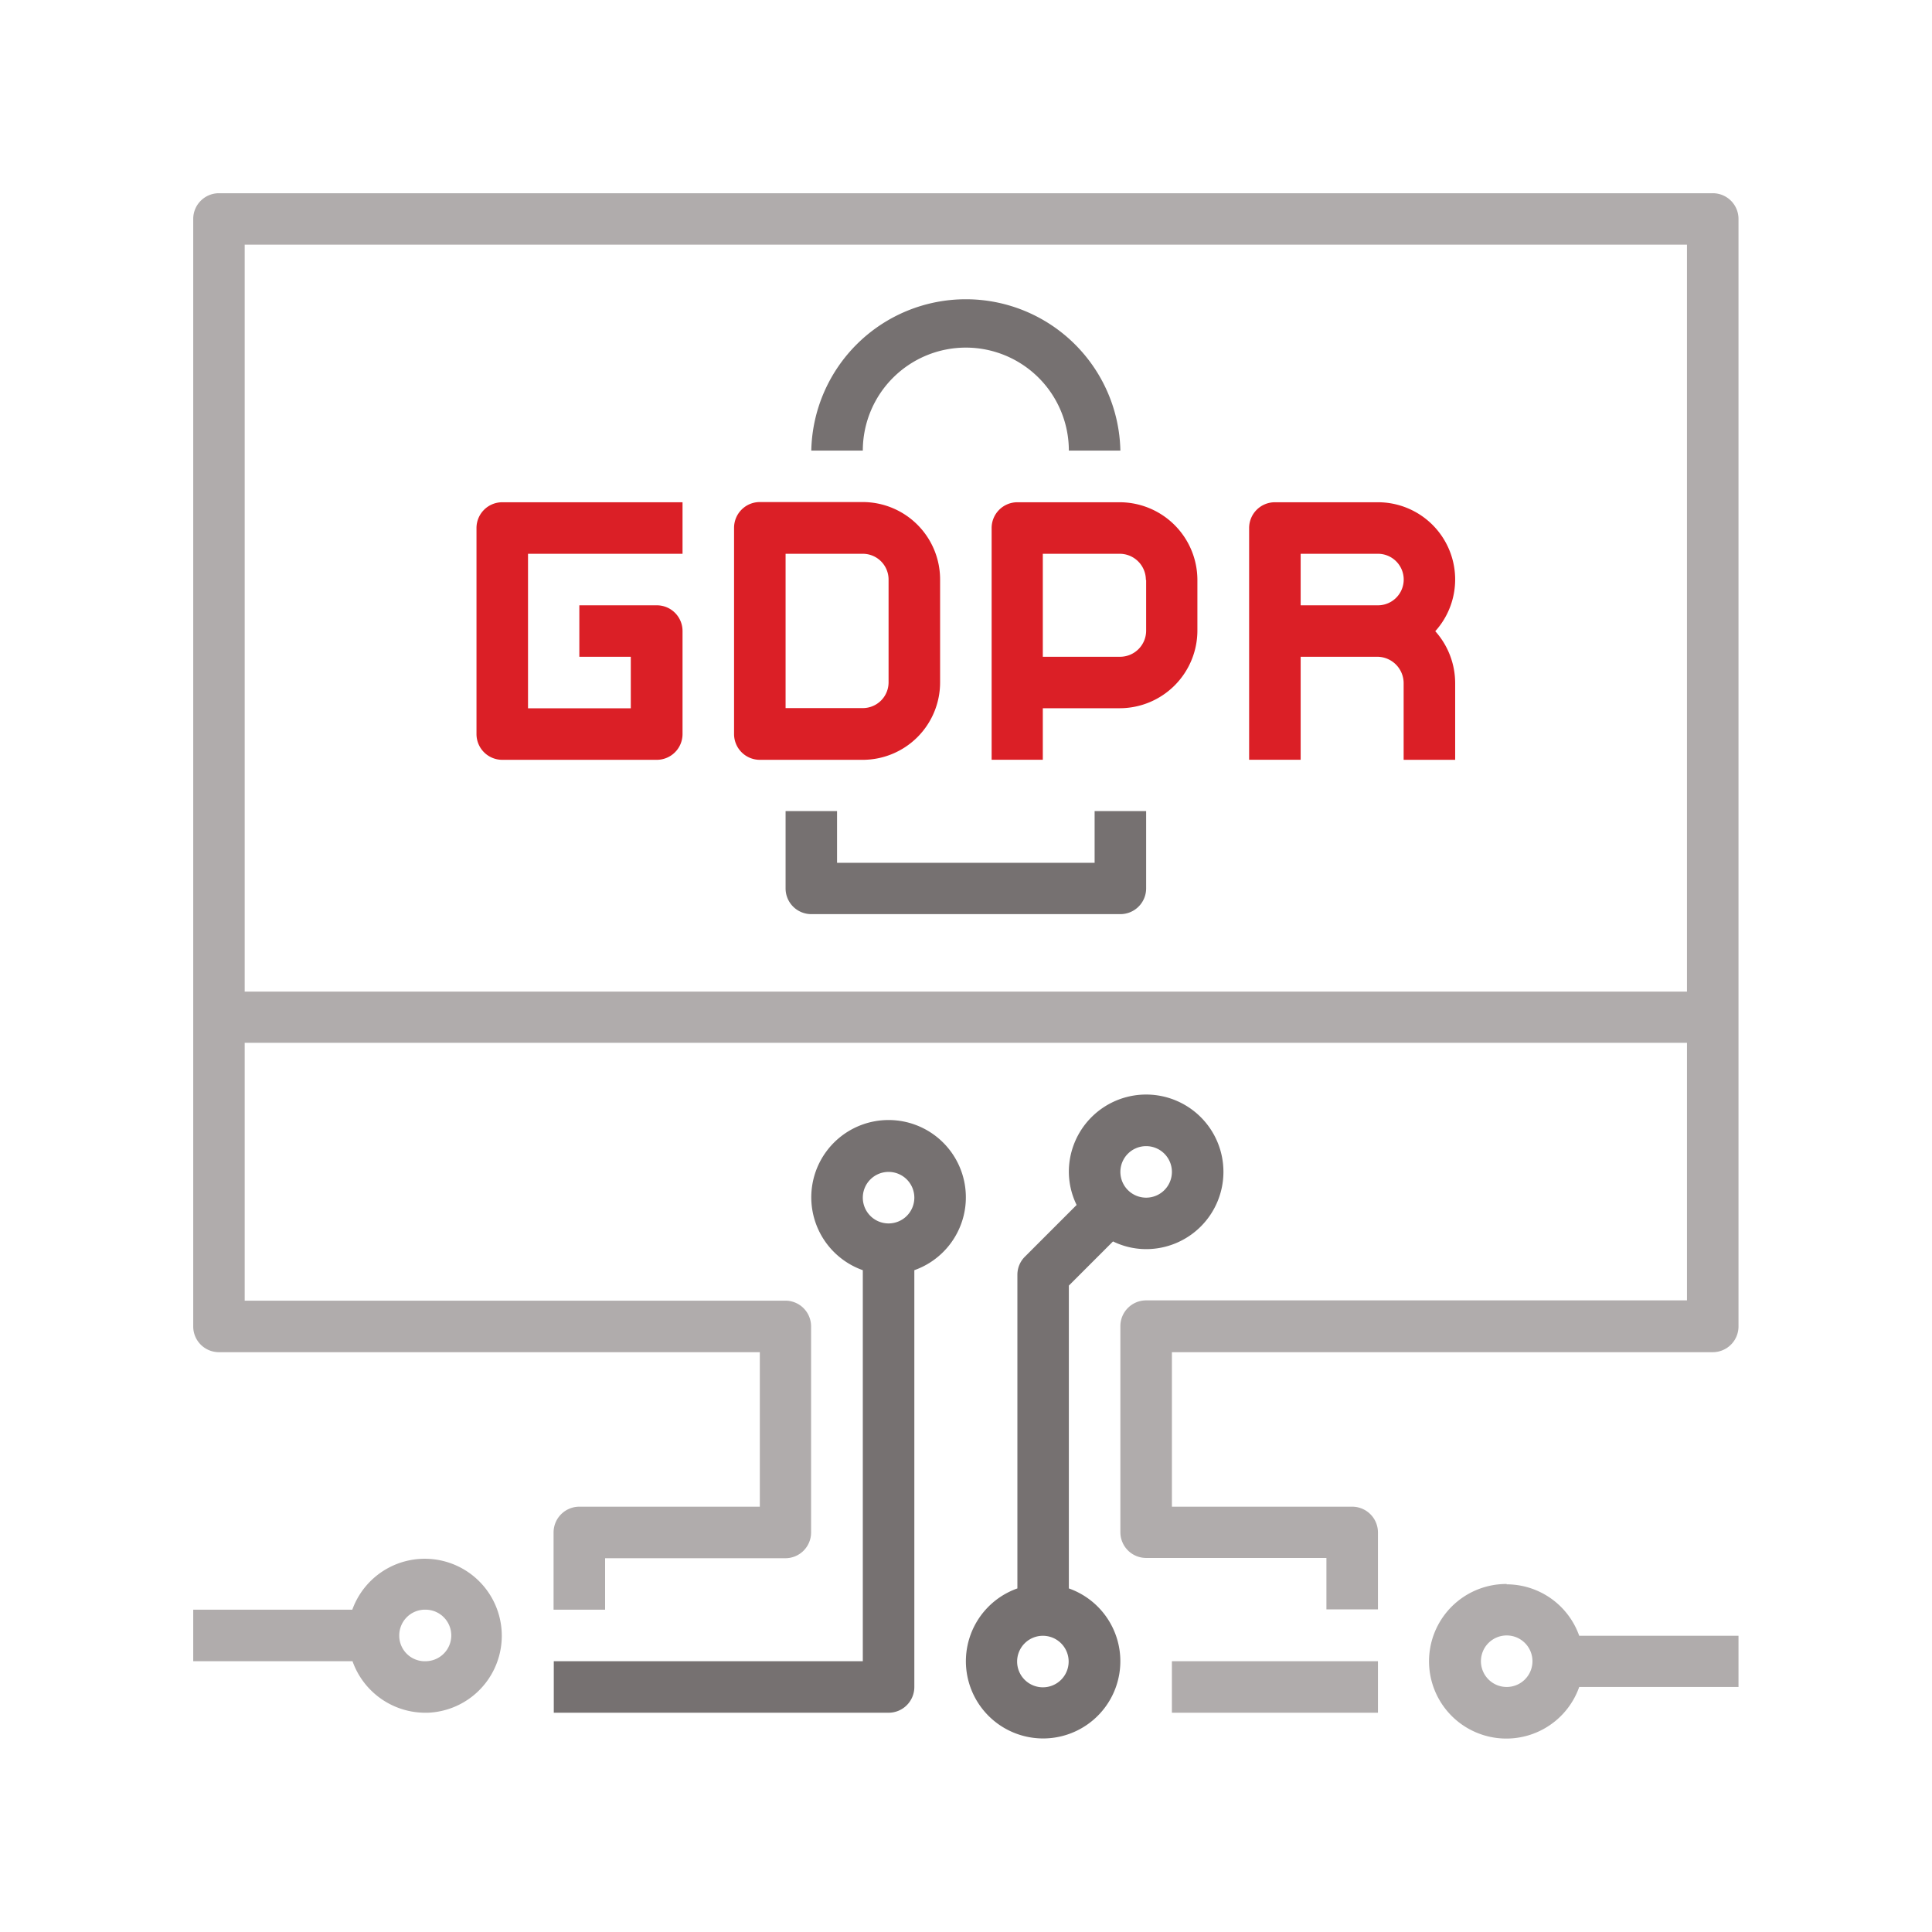
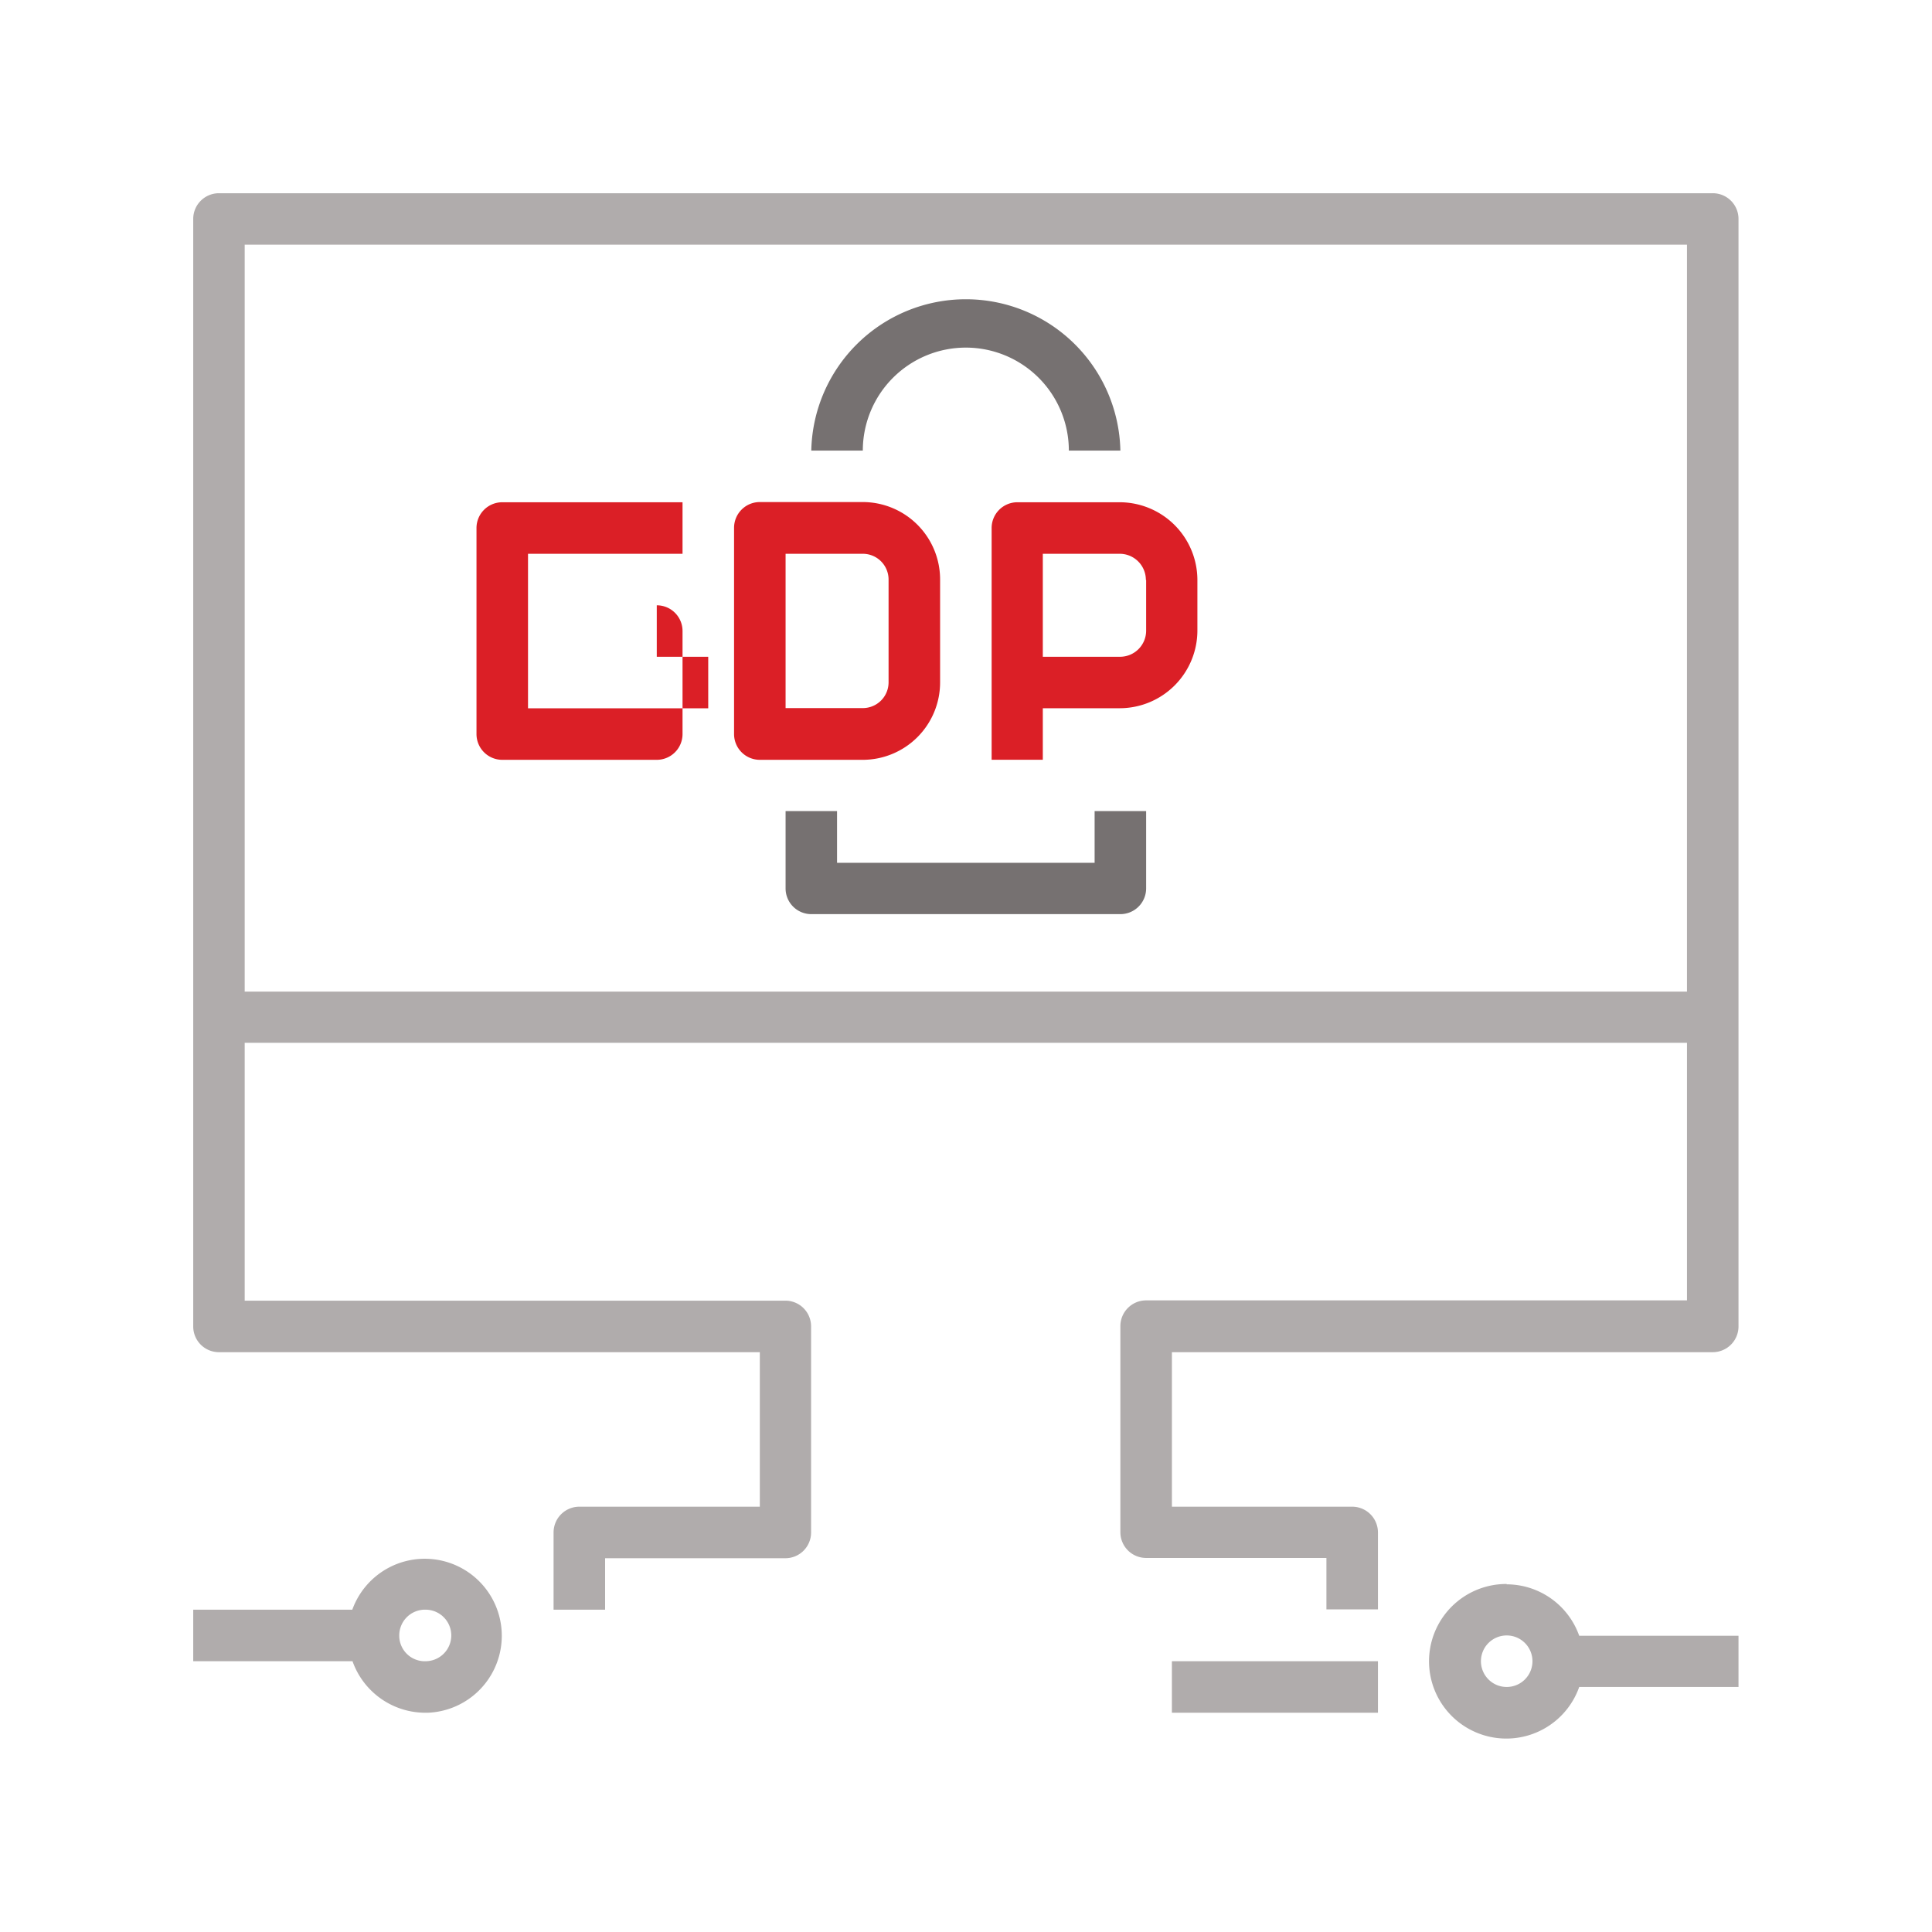
<svg xmlns="http://www.w3.org/2000/svg" id="Layer_1" data-name="Layer 1" viewBox="0 0 283.46 283.46">
  <defs>
    <style>.cls-1{fill:#b0acac;}.cls-2{fill:#767171;}.cls-3{fill:#db1f26;}</style>
  </defs>
  <path class="cls-1" d="M251.29,28.35H32.12a3.77,3.77,0,0,0-3.77,3.77V194.61a3.77,3.77,0,0,0,3.77,3.78h79.36v22.67H85a3.78,3.78,0,0,0-3.78,3.78v11.33h7.56v-7.55h26.45a3.77,3.77,0,0,0,3.77-3.78V194.61a3.77,3.77,0,0,0-3.77-3.78H35.9V153H247.51v37.79H168.16a3.78,3.78,0,0,0-3.78,3.78v30.23a3.78,3.78,0,0,0,3.78,3.78h26.45v7.55h7.56V224.84a3.78,3.78,0,0,0-3.78-3.78H171.94V198.39h79.35a3.78,3.78,0,0,0,3.78-3.78V32.12a3.77,3.77,0,0,0-3.78-3.77Zm-3.78,117.14H35.9V35.9H247.51Zm0,0" />
-   <path class="cls-2" d="M81.25,243.73v7.56h49.12a3.78,3.78,0,0,0,3.78-3.78V186.36a11.34,11.34,0,1,0-7.56,0v57.37Zm49.12-71.79a3.78,3.78,0,1,1-3.78,3.78,3.78,3.78,0,0,1,3.78-3.78Zm0,0" />
  <path class="cls-1" d="M221.06,232.4a11.34,11.34,0,1,0,10.64,15.11h23.37V240H231.7a11.32,11.32,0,0,0-10.64-7.55Zm0,15.11a3.78,3.78,0,1,1,3.78-3.78,3.78,3.78,0,0,1-3.78,3.78Zm0,0" />
  <path class="cls-1" d="M62.36,251.29h.4a11.3,11.3,0,1,0-11.07-15.12H28.35v7.56H51.72a11.34,11.34,0,0,0,10.64,7.56Zm-.15-15.12h.15a3.78,3.78,0,0,1,.14,7.56,3.75,3.75,0,0,1-3.92-3.57v-.07a3.78,3.78,0,0,1,3.63-3.92h0Zm0,0" />
-   <path class="cls-2" d="M149.27,187.05v46a11.33,11.33,0,1,0,7.55,0V188.62l6.48-6.48a11.07,11.07,0,0,0,4.86,1.13,11.34,11.34,0,1,0-11.34-11.33,11.18,11.18,0,0,0,1.14,4.85l-7.59,7.59a3.73,3.73,0,0,0-1.1,2.67Zm18.89-18.89a3.78,3.78,0,1,1-3.78,3.78,3.78,3.78,0,0,1,3.78-3.78ZM153,240a3.78,3.78,0,1,1-3.77,3.78A3.78,3.78,0,0,1,153,240Zm0,0" />
  <rect class="cls-1" x="171.94" y="243.73" width="30.23" height="7.56" />
-   <path class="cls-3" d="M73.69,111.48H96.36a3.78,3.78,0,0,0,3.78-3.78V92.58a3.77,3.77,0,0,0-3.78-3.77H85v7.55h7.55v7.56H77.47V81.25h22.67V73.69H73.69a3.78,3.78,0,0,0-3.78,3.78V107.7a3.78,3.78,0,0,0,3.78,3.78Zm0,0" />
+   <path class="cls-3" d="M73.69,111.48H96.36a3.78,3.78,0,0,0,3.78-3.78V92.58a3.77,3.77,0,0,0-3.78-3.77v7.55h7.55v7.56H77.47V81.25h22.67V73.69H73.69a3.78,3.78,0,0,0-3.78,3.78V107.7a3.78,3.78,0,0,0,3.78,3.78Zm0,0" />
  <path class="cls-3" d="M111.48,111.48h15.11a11.36,11.36,0,0,0,11.34-11.34V85a11.36,11.36,0,0,0-11.34-11.34H111.48a3.78,3.78,0,0,0-3.78,3.78V107.7a3.78,3.78,0,0,0,3.78,3.78Zm3.78-30.23h11.33A3.78,3.78,0,0,1,130.37,85v15.11a3.78,3.78,0,0,1-3.78,3.78H115.26Zm0,0" />
  <path class="cls-3" d="M149.27,73.69a3.78,3.78,0,0,0-3.78,3.78v34H153v-7.56h11.28a11.41,11.41,0,0,0,11.4-11.39V85.08a11.42,11.42,0,0,0-11.4-11.39Zm18.89,11.39v7.45a3.83,3.83,0,0,1-3.84,3.83H153V81.25h11.28a3.84,3.84,0,0,1,3.84,3.83Zm0,0" />
-   <path class="cls-3" d="M190.83,96.36h11.24a3.88,3.88,0,0,1,3.87,3.88v11.24h7.56V100.24a11.45,11.45,0,0,0-2.92-7.63,11.33,11.33,0,0,0-8.41-18.92H187.05a3.78,3.78,0,0,0-3.78,3.78v34h7.56Zm0-15.11h11.34a3.78,3.78,0,0,1,0,7.56H190.83Zm0,0" />
  <path class="cls-2" d="M141.71,51a15.12,15.12,0,0,1,15.11,15.11h7.56a22.68,22.68,0,0,0-45.35,0h7.56A15.12,15.12,0,0,1,141.71,51Zm0,0" />
  <path class="cls-2" d="M160.6,126.59H122.81V119h-7.55v11.34a3.77,3.77,0,0,0,3.77,3.78h45.35a3.78,3.78,0,0,0,3.78-3.78V119H160.6Zm0,0" />
</svg>